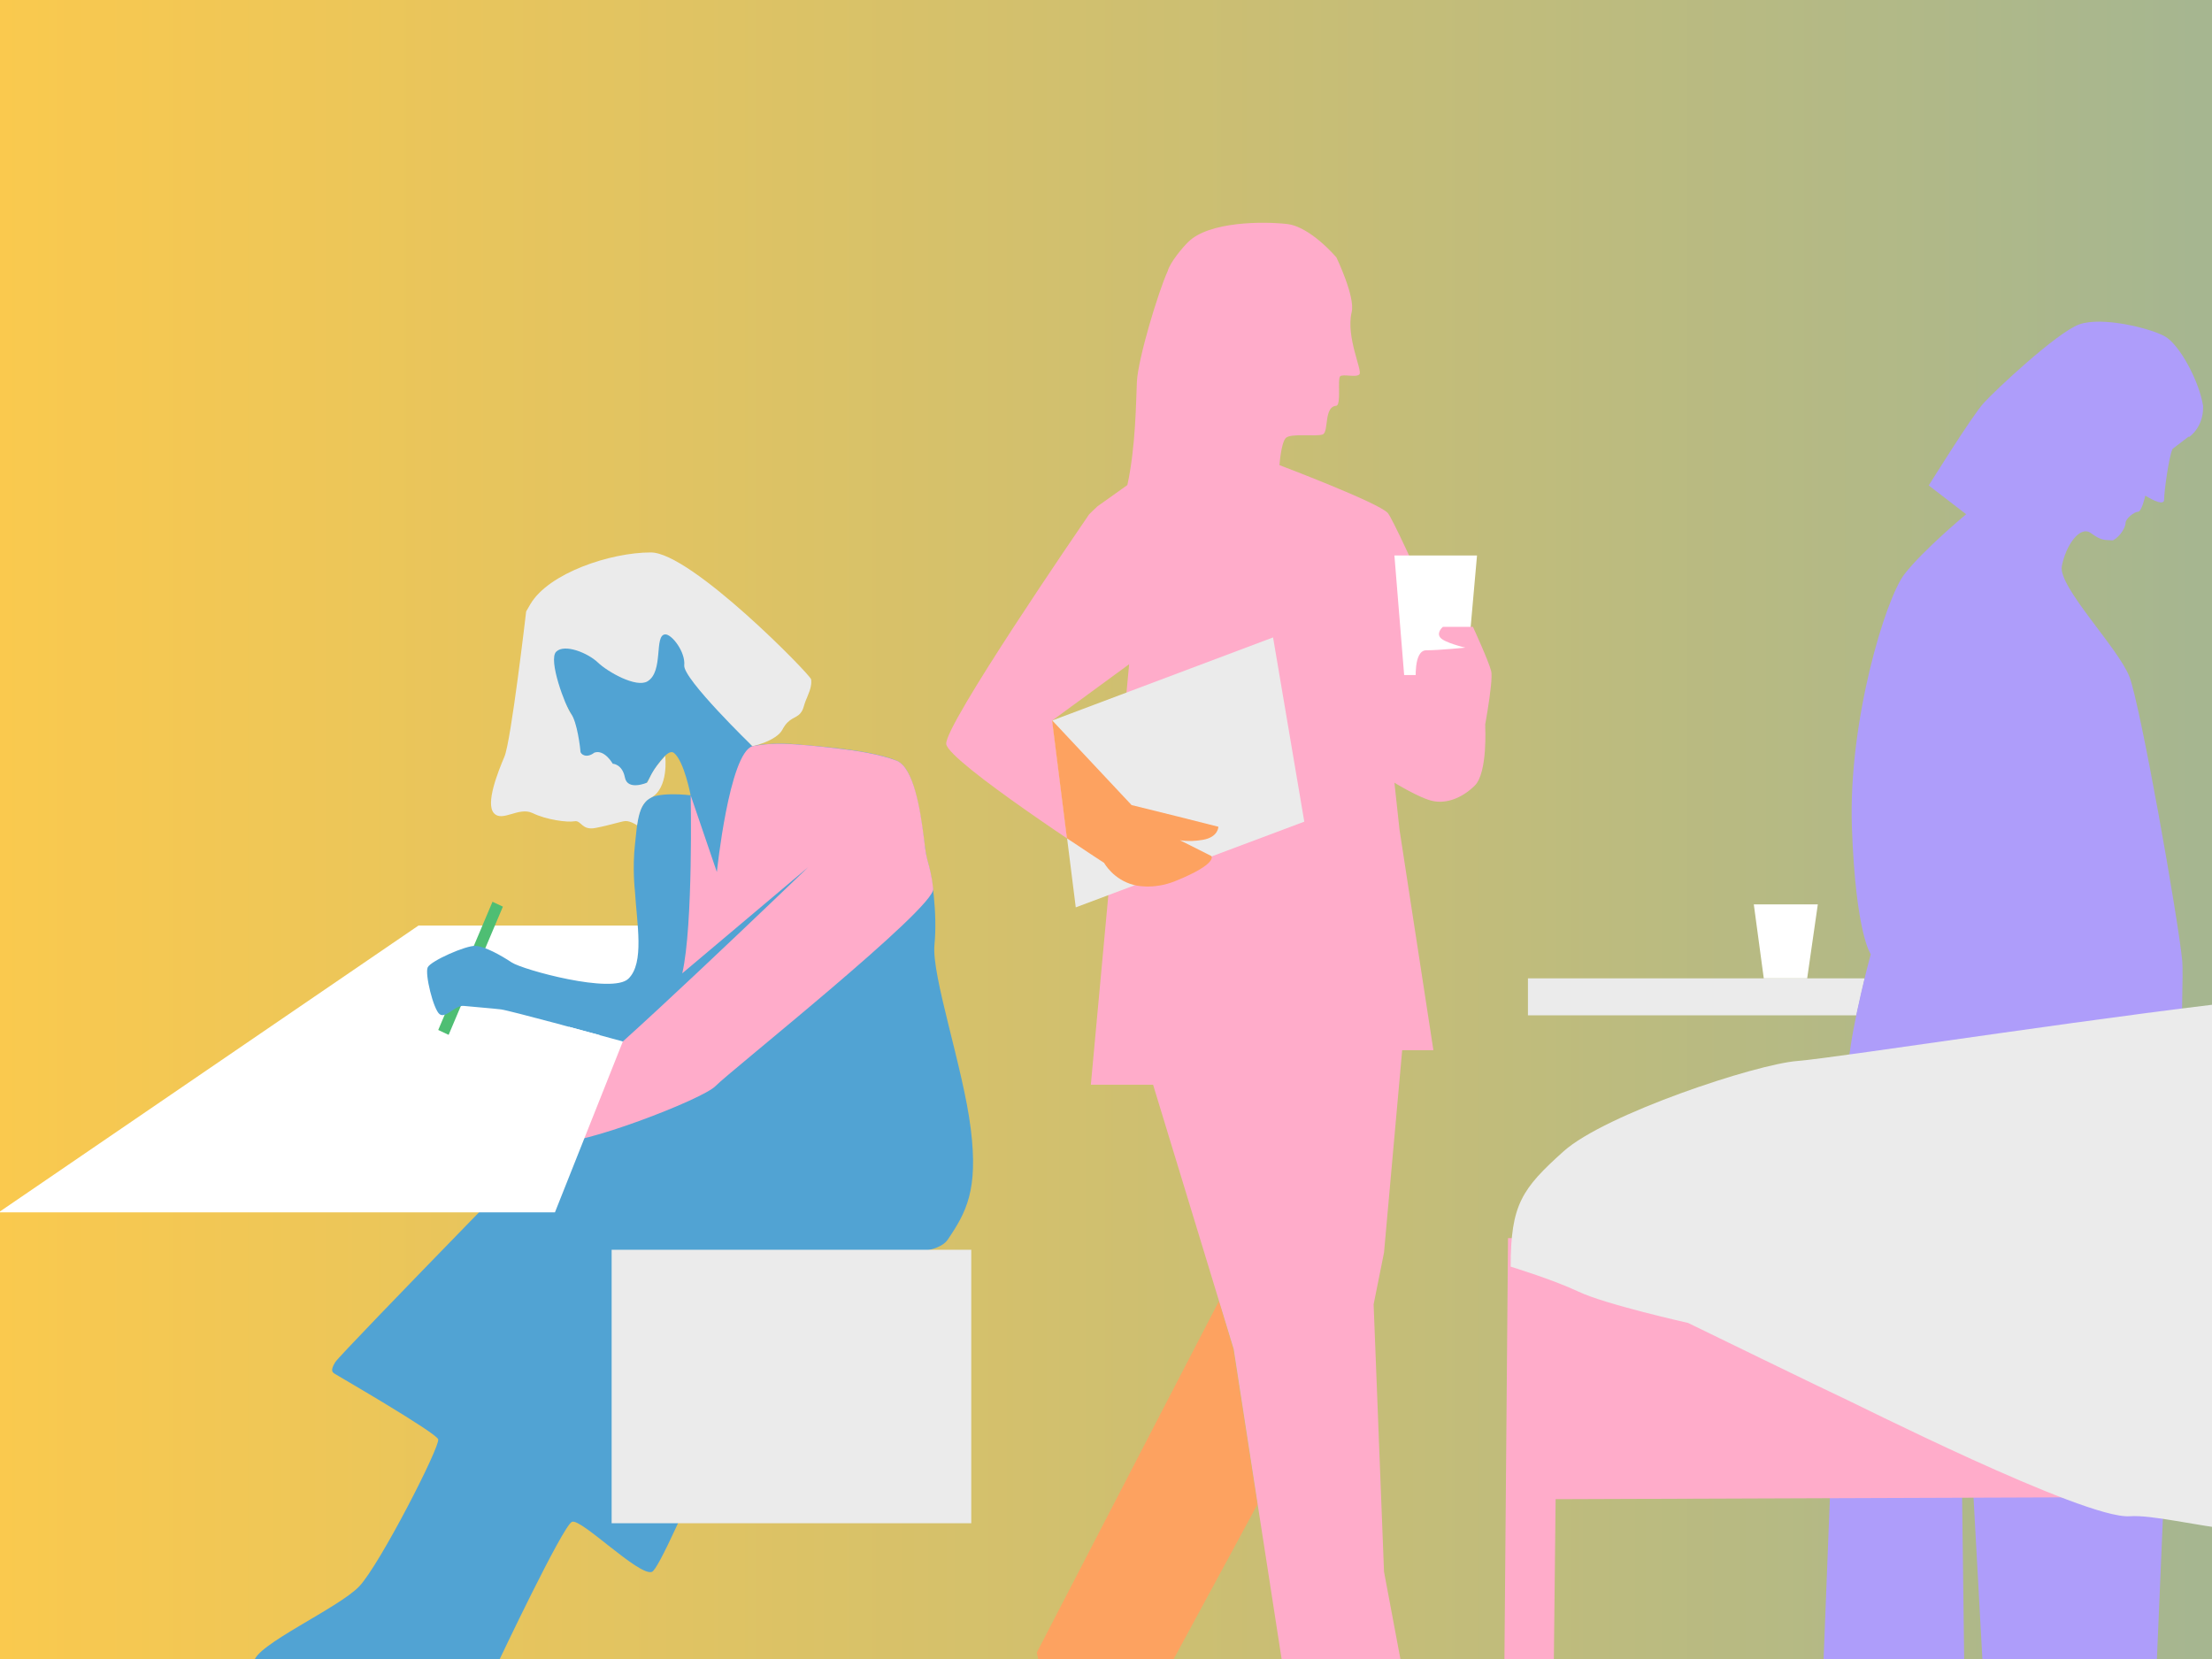
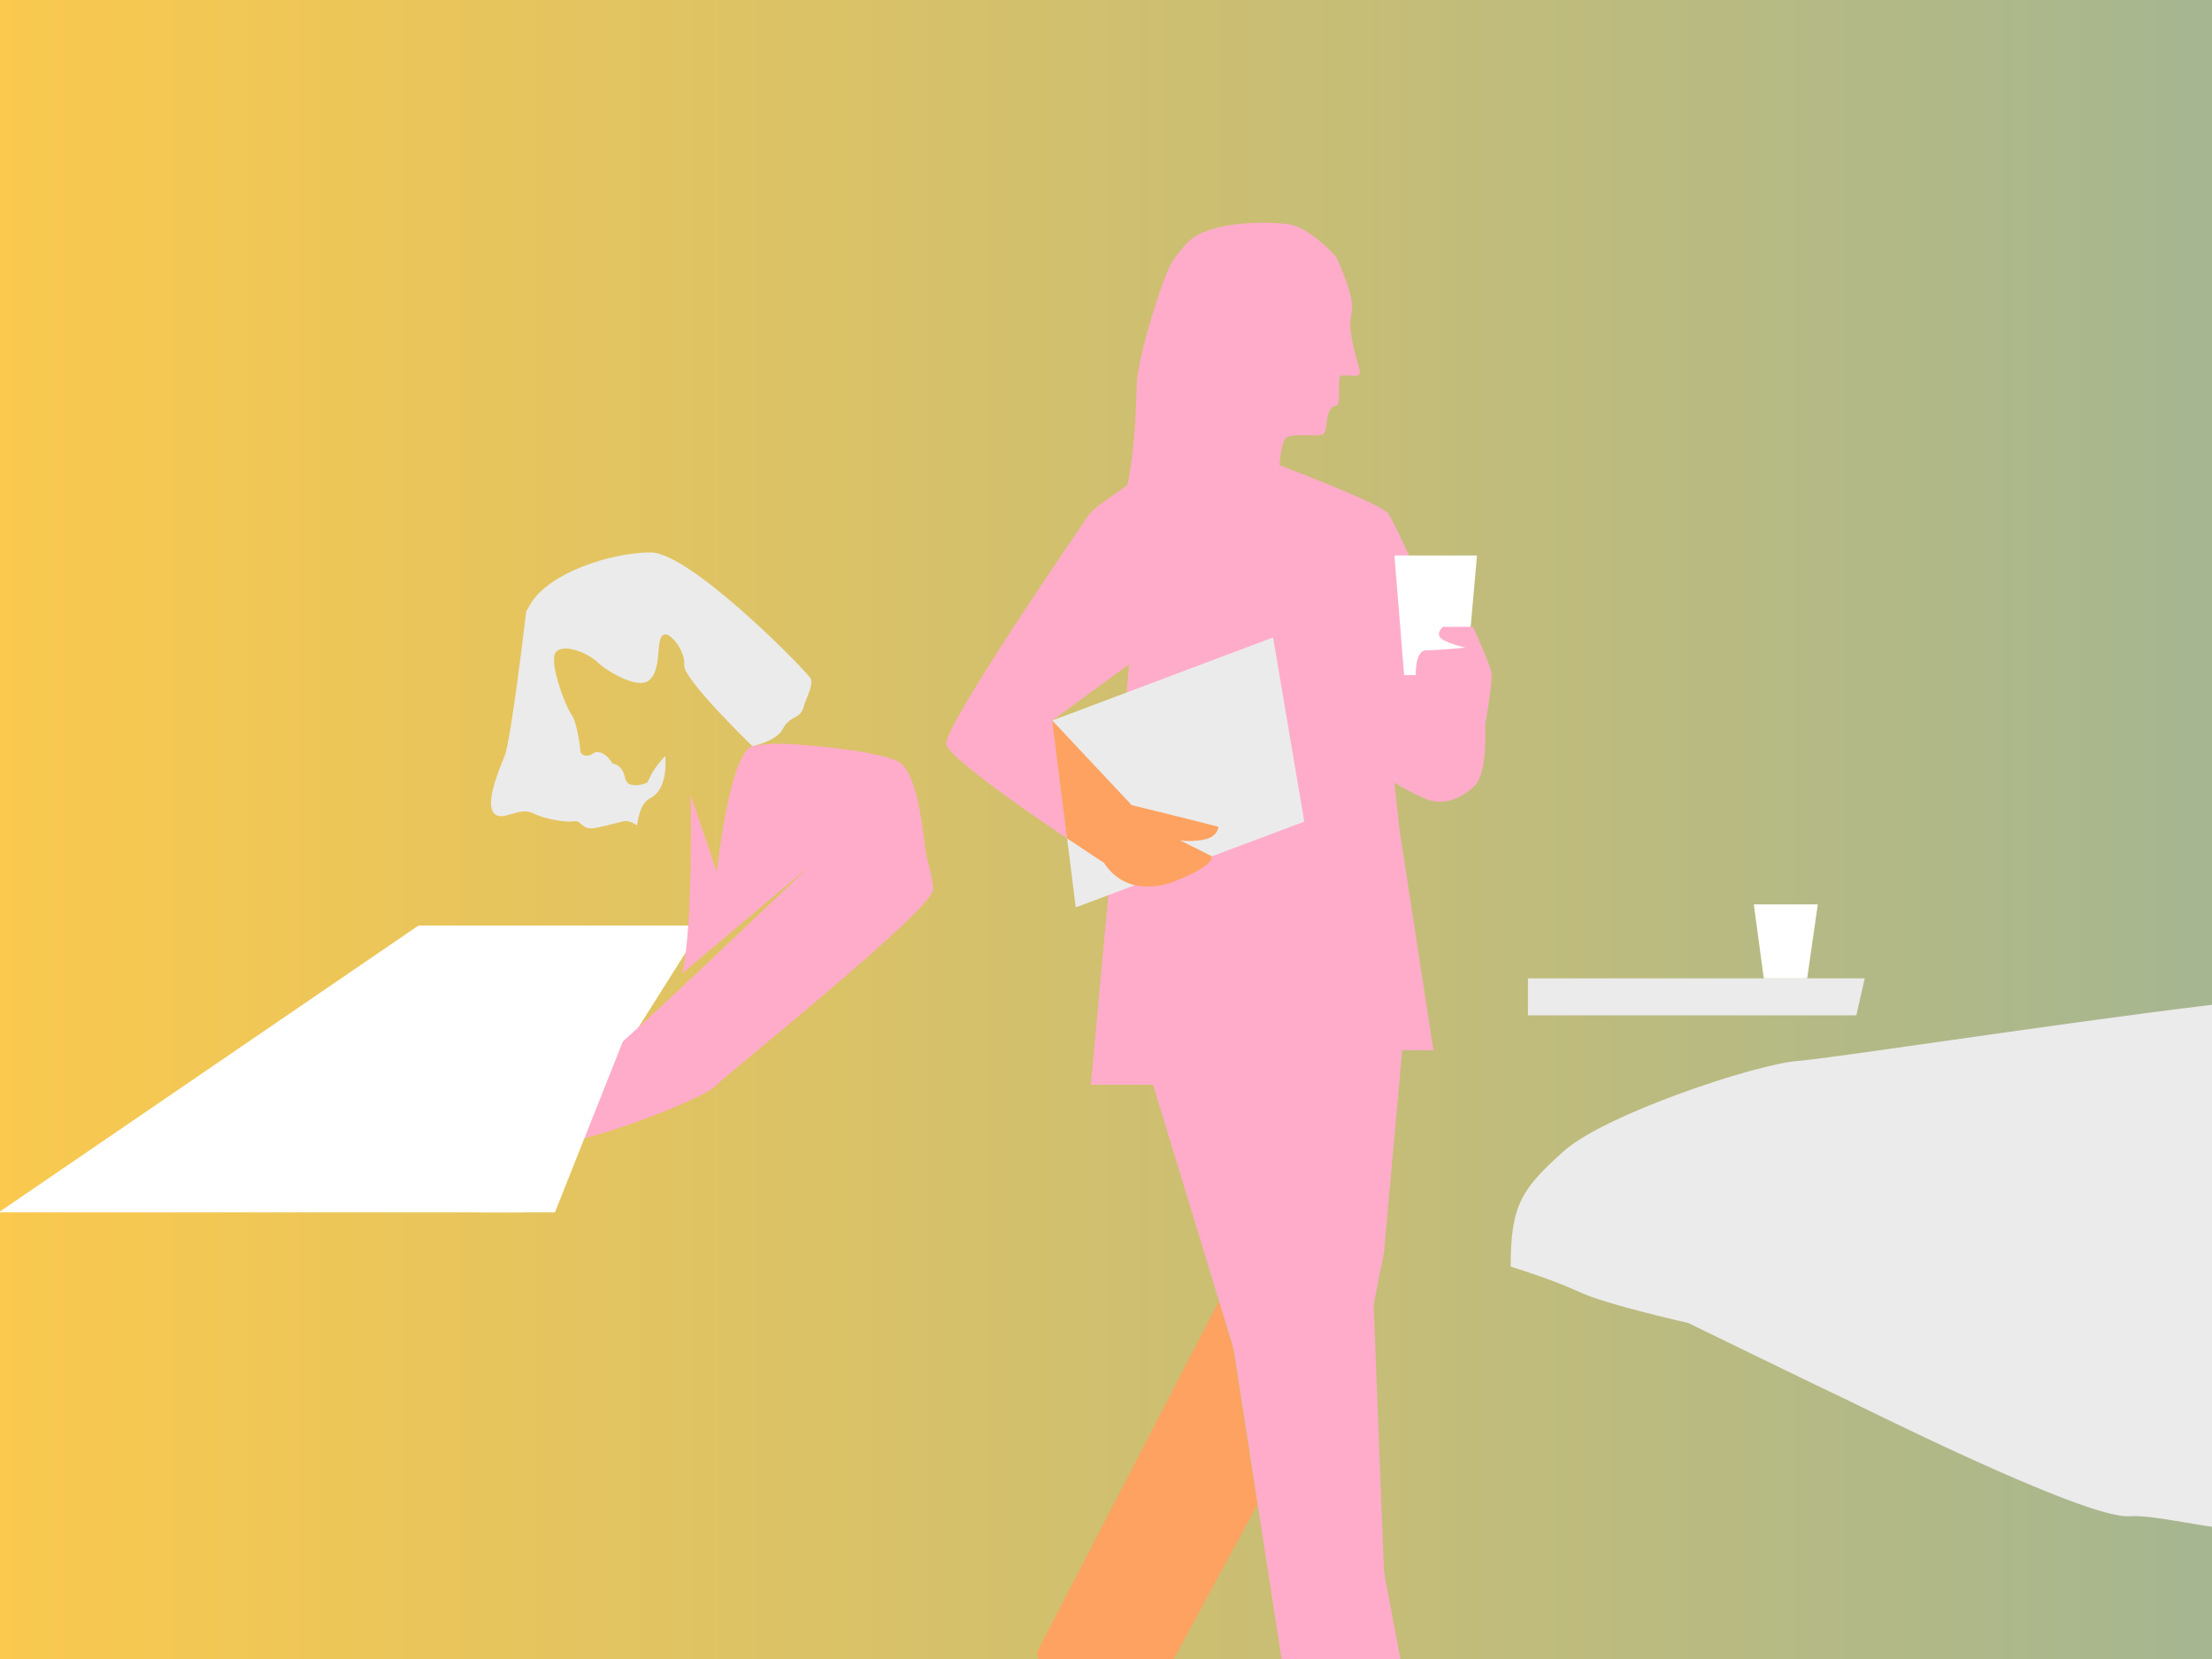
<svg xmlns="http://www.w3.org/2000/svg" viewBox="0 0 1133.86 850.39">
  <rect x="0" y="0" width="1133.86" height="850.39" fill="#333333" stroke="none" />
  <defs>
    <style>
      .cls-1 {
        fill: none;
      }

      .cls-2 {
        fill: url(#Unbenannter_Verlauf_4);
      }

      .cls-3, .cls-4 {
        fill: #ebebeb;
      }

      .cls-5 {
        fill: #ae9dfa;
      }

      .cls-5, .cls-6, .cls-7, .cls-8, .cls-4 {
        mix-blend-mode: multiply;
      }

      .cls-9, .cls-6 {
        isolation: isolate;
      }

      .cls-6, .cls-10, .cls-11 {
        fill: #ffacca;
      }

      .cls-12 {
        fill: #fff;
      }

      .cls-13 {
        fill: #4ebe73;
      }

      .cls-14 {
        fill: #fda260;
      }

      .cls-15 {
        fill: #fda260;
      }

      .cls-8 {
        fill: #ffacca;
      }

      .cls-16 {
        fill: #51a3d3;
      }

      .cls-11 {
        fill-rule: evenodd;
      }

      .cls-17 {
        clip-path: url(#clippath);
      }
    </style>
    <linearGradient id="Unbenannter_Verlauf_4" data-name="Unbenannter Verlauf 4" x1="1714.82" y1="-485" x2="-553.57" y2="-485" gradientTransform="translate(552.9 910.2)" gradientUnits="userSpaceOnUse">
      <stop offset="0" stop-color="#51a3d3" />
      <stop offset="1" stop-color="#fac94e" />
    </linearGradient>
    <clipPath id="clippath">
      <rect class="cls-1" x="484.8" y="113.91" width="371.17" height="887.53" />
    </clipPath>
  </defs>
  <g class="cls-9">
    <g id="Hintergrund">
      <path class="cls-2" d="M-.67,0h2268.39v850.39H-.67V0Z" />
    </g>
    <g id="Ebene_13" data-name="Ebene 13">
      <g>
        <path class="cls-12" d="M-.67,621.44h268.11l92.74-146.99h-145.69L-.67,621.44Z" />
-         <path class="cls-13" d="M252.45,462.24l5.33,2.5-27.81,65.72-5.33-2.5,27.81-65.72Z" />
-         <path class="cls-16" d="M325.43,456.36c1.06,17.36,4.98,37.25-3.3,45.31-8.17,8.06-54.13-4.56-59.81-8.31-5.68-3.75-13.62-8.17-18.5-8.51s-22.98,7.7-24.57,10.99c-1.59,3.29,2.95,21.79,6.13,24.06,3.18,2.27,8-4.73,12.31-4.28s15.16,1.31,19.07,1.79c4.28.53,50.62,13.17,50.62,13.17l.91,26.56s-133.72,136.61-136.44,141.09-1.48,5.21,0,6.13,51.58,29.93,52.76,33.41c1.18,3.48-29.84,64.07-40.39,75.31-10.56,11.24-53.92,30.33-54.03,38.96h125.2s33.14-70.03,37.8-71.96c4.65-1.93,34.39,28.04,40.98,25.65,6.58-2.38,60.79-138.62,67.37-144.86,24.74-23.38,75.08-12.57,84.16-25.29,9.63-14.15,15.78-25.54,11.92-56.87-3.86-31.33-20.2-78.55-18.62-94.44s-1.25-36.1-3.63-43.13c-2.27-7.04-3.75-46.2-15.66-51.19-11.92-4.99-34.73-7.04-48.92-8.17-15.21-1.7-25.2.68-25.2.68,0,0-37-42.23-34.17-49.26,2.95-7.04,5.22-10.1-8.06-14.87-13.28-4.65-20.66-14.87-37-7.04-16.35,7.83-25.09,15.21-22.59,32.24,2.5,17.03,11.8,21,11.92,34.28-4.88,24.18,13.96,21.79,13.96,21.79l17.59,10.1s13.05-28.04,18.27-23.72c5.22,4.31,8.51,21.68,8.51,21.68,0,0-18.32-2.31-22.78,2.8s-4.35,9.84-5.75,22.28c-1.37,12.21-.07,23.61-.07,23.61Z" />
-         <path class="cls-4" d="M497.86,640.62h-184.34v140.18h184.34v-140.18Z" />
        <path class="cls-3" d="M269.7,313.46s-7.71,66.32-11.12,74.38c-3.41,8.06-9.76,23.95-5.45,28.94,4.31,4.88,12.71-3.41,19.86,0,6.92,3.41,17.82,4.88,21.45,4.2s3.63,4.88,10.9,3.41c7.15-1.36,13.33-3.43,15.21-3.52,2.72-.13,6,2.21,6,2.21.82-5.06,1.92-11.43,6.96-14.06,9.51-4.95,7.47-21.5,7.47-21.5-7.21,7.77-7.21,10.29-9.24,13.64,0,0-10.05,4.39-11.42-2.64-1.36-6.92-6.24-7.04-6.24-7.04,0,0-4.2-7.49-9.42-5.68-4.09,3.18-7.15.79-7.15-.68s-1.7-15.21-4.77-19.18c-2.95-3.97-11.92-27.81-7.61-31.9,4.31-4.2,16.23.68,21.34,5.56,5.11,4.88,19.67,13.11,25.43,9.65,8.46-5.08,3.21-23.95,9.16-24.06,3.31-.06,10.36,8.96,9.68,15.88s34.96,41.43,34.96,41.43c0,0,12.37-2.61,15.44-8.63,3.18-6.02,6.87-5.61,8.97-8.06,2.1-2.45,1.48-3.63,3.63-8.4,2.04-4.77,2.3-6.97,2.04-9.19-.26-2.23-61.52-65.04-82.18-65.04s-52.33,10.54-61.75,26.54l-2.16,3.73Z" />
      </g>
      <path class="cls-6" d="M795.93,975.9c-1.36-2.61-19.98-6.7-26.67-9.31-6.7-2.61-38.59-37.23-38.59-37.23l-7.95-13.28,6.7-3.97-19.98-106.47-5.33-137.01,5.33-26.56,9.31-103.75h16l-17.37-113.05-2.61-24.06s13.28,8.17,19.86,9.42c6.7,1.36,14.64-1.36,21.34-7.95,6.7-6.7,5.33-30.65,5.33-30.65,0,0-45.29-103.75-49.94-109.08-4.77-5.33-55.51-24.52-55.51-24.52,0,0,.79-11.24,3.18-13.85,2.38-2.72,16-.57,19.07-1.93,3.06-1.36.45-14.19,6.81-14.64,2.72-.23.57-13.73,2.04-15.1,1.48-1.36,8.17.79,9.88-1.02,1.7-1.82-7.04-19.18-3.97-31.9,1.93-7.83-7.83-28.04-7.83-28.04,0,0-13.39-15.89-25.43-17.14-12.03-1.36-39.96-1.36-50.62,9.31-2.72,2.72-9.08,10.1-10.44,14.87-4.77,10.44-15.21,44.84-15.78,56.75-.45,9.88-.57,33.14-4.88,52.9l-15.32,10.9s-4.88,4.54-4.65,4.65c-3.41,4.99-74.23,108.17-72.87,117.25,1.36,9.31,81.27,61.18,81.27,61.18,0,0,.91,1.7,2.95,3.97l-10.1,109.42h31.9l41.32,135.53,12.26,79.34,23.72,153.24,21.34-2.38,1.36,5.33,9.31,22.25-21.34,40.18,23.95,7.95,5.33-1.36s32.01,6.7,45.29,5.33c13.28-1.36,46.65-16,46.65-16,0,0-2.61-6.7-3.97-9.31l-.34-.23ZM539.4,369.31l39.39-28.83-6.02,64.59-33.49-35.64.11-.11Z" />
      <path class="cls-8" d="M414.32,444.48s-108.63,104.54-116.12,106.81c-7.49,2.27-17.25,8.51-19.75,18.16-2.5,9.76.79,11.58,8.74,15.21,7.95,3.63,73.1-21,79.68-28.04,6.7-7.04,112.85-91.42,111.49-101.07-.66-6.15-1.79-10.61-3.02-14.93-.81-2.83-1.29-7.39-1.75-11.07-1.93-15.47-5.34-35.77-13.75-39.56-8.91-3.46-20.46-5.18-31.41-6.46-10.05-1.18-19.58-2.05-26.55-2.29-4.43-.15-9.35.19-11.85.58-.64.08-3.72.5-4.31.68-11.93,3.67-18.26,64.48-18.26,64.48l-13.41-39.28s1.35,66.59-4.32,91.22" />
      <path class="cls-12" d="M319.27,533.85l-34.81,87.59h-39.16l46.38-95.09,27.59,7.5h0Z" />
    </g>
    <g id="Ebene_19" data-name="Ebene 19">
      <path class="cls-3" d="M783.21,501.51h172.65l-4.31,18.96h-168.33v-18.96Z" />
      <path class="cls-12" d="M931.8,463.59l-5.45,37.91h-22.25l-5.11-37.91h32.8,0Z" />
    </g>
    <g id="Ebene_16" data-name="Ebene 16">
-       <path class="cls-5" d="M1122.15,223.98s7.49-4.88,7.15-15.89c-1.93-12.49-12.03-31.56-19.75-35.76-7.72-4.2-32.24-10.22-43.81-6.02-11.46,4.2-43.25,33.94-48.92,40.3-5.79,6.24-28.15,42.23-28.15,42.23l19.18,14.76s-22.02,18.27-31.67,30.76c-9.65,12.49-28.83,75.37-26.9,129.85,1.93,54.37,9.65,64.93,9.65,64.93,0,0-9.65,35.53-11.46,56.53-1.93,21-14.42,349.72-14.42,349.72h74.35l-3.41-266.97,14.64,266.97h85.02s16.91-381.62,14.98-402.62c-1.93-21-21.45-131.33-27.13-145.97-5.79-14.76-36.55-46.08-34.62-56.53,1.93-10.44,9.19-21.11,14.87-17.03,5.79,4.2,6.92,3.41,11.35,3.75,3.86-2.04,6.47-6.81,6.47-8.97s4.43-5.68,6.36-5.68,3.75-8.29,3.75-8.29c0,0,9.65,6.24,9.65,2.04s2.38-21.79,4.31-25.99l8.17-6.24.34.11Z" />
-     </g>
+       </g>
    <g id="Ebene_15" data-name="Ebene 15">
      <g>
-         <path class="cls-11" d="M1848.83,407.41l-294.44,38.82v188.42h-781.39l-1.93,226.9h25.31l1.02-93.08,1028.62-3.75v88.99h20.2l2.84-446.32h-.23ZM1571.08,460.19l254.49-29.4v53.46l-254.49,14.19v-38.25Z" />
-         <path class="cls-3" d="M1503.65,611.72s-15.55-5.56-21.34-10.44c-5.79-4.77-119.98-54.37-127.58-59.14-7.72-4.77-123.84-36.78-191.49-30.31-67.65,6.47-220.55,30.31-241.77,32.01-21.34,1.59-98.64,27.24-119.98,46.31-21.34,19.18-27.13,27.24-27.13,59.14,0,0,21.34,6.47,34.85,12.83,13.51,6.47,56.07,16,56.07,16,0,0,75.48,36.78,79.23,38.37,3.86,1.59,123.84,62.32,147.11,60.73,23.27-1.59,86.95,22.36,112.26-4.77,25.09-27.24,79.23-49.49,106.36-60.73,27.02-11.24-5.79-9.53,29.06-25.54,34.85-16,106.36-19.18,114.08-25.54,7.72-6.47,16.8-21.34,26.56-29.4,9.76-8.06,23.72-19.52,23.72-19.52h0Z" />
+         <path class="cls-3" d="M1503.65,611.72s-15.55-5.56-21.34-10.44c-5.79-4.77-119.98-54.37-127.58-59.14-7.72-4.77-123.84-36.78-191.49-30.31-67.65,6.47-220.55,30.31-241.77,32.01-21.34,1.59-98.64,27.24-119.98,46.31-21.34,19.18-27.13,27.24-27.13,59.14,0,0,21.34,6.47,34.85,12.83,13.51,6.47,56.07,16,56.07,16,0,0,75.48,36.78,79.23,38.37,3.86,1.59,123.84,62.32,147.11,60.73,23.27-1.59,86.95,22.36,112.26-4.77,25.09-27.24,79.23-49.49,106.36-60.73,27.02-11.24-5.79-9.53,29.06-25.54,34.85-16,106.36-19.18,114.08-25.54,7.72-6.47,16.8-21.34,26.56-29.4,9.76-8.06,23.72-19.52,23.72-19.52h0" />
      </g>
    </g>
    <g id="Ebene_14" data-name="Ebene 14">
      <g>
        <path class="cls-3" d="M652.57,326.74l16,94.44-117.14,43.93-12.03-95.8,113.17-42.57h0Z" />
        <g class="cls-17">
          <g>
            <g class="cls-7">
              <path class="cls-15" d="M584.69,881.46h-25.31v10.78l-12.03,39.84s17.37,12.03,18.62,19.3c1.36,7.26,0,12.83,0,12.83,0,0-43.93-4.2-49.26-13.51-5.33-9.31-7.95-50.51-7.95-50.51l-6.7-2.61s-3.97-42.79,0-42.68h31.1l-1.7-7.83,93.3-180.02,7.38,24.4,12.37,79.8-59.82,110.44v-.23Z" />
            </g>
            <path class="cls-12" d="M757.11,284.74l-5.45,61.29h-31.9l-4.99-61.29h42.34Z" />
            <path class="cls-10" d="M755.06,321.41s7.95,17.25,9.31,22.59c1.36,5.33-4.65,35.98-4.65,35.98,0,0-6.02,5.33-13.28,0-7.26-5.33-20.66-30.65-20.66-30.65,0,0-1.36-16,5.33-16s19.98-1.36,19.98-1.36c0,0-11.12-2.61-12.94-5.33-1.82-2.61,1.48-5.33,1.48-5.33h15.44v.11Z" />
          </g>
        </g>
        <path class="cls-14" d="M603.98,430.49s4.65,1.36,12.6,0,7.95-6.7,7.95-6.7l-20.66-5.22-23.84-5.9-40.75-43.47,7.61,60.5c11.01,7.38,19.07,12.6,19.07,12.6,0,0,4.65,8.63,15.32,11.35,0,0,9.53,2.72,21.23-2.04,22.13-8.97,18.39-12.83,18.39-12.83l-16.91-8.51v.23Z" />
      </g>
    </g>
  </g>
</svg>